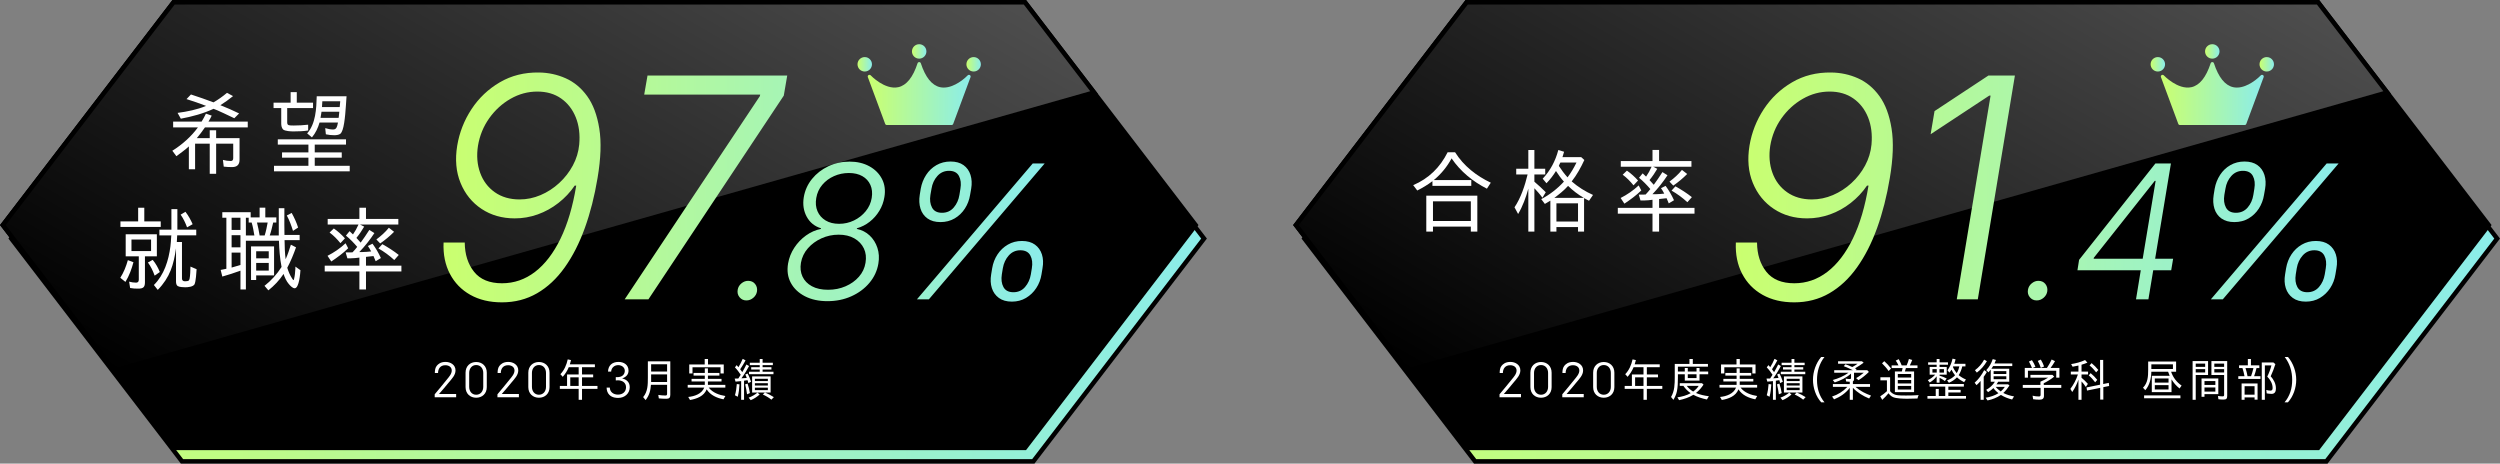
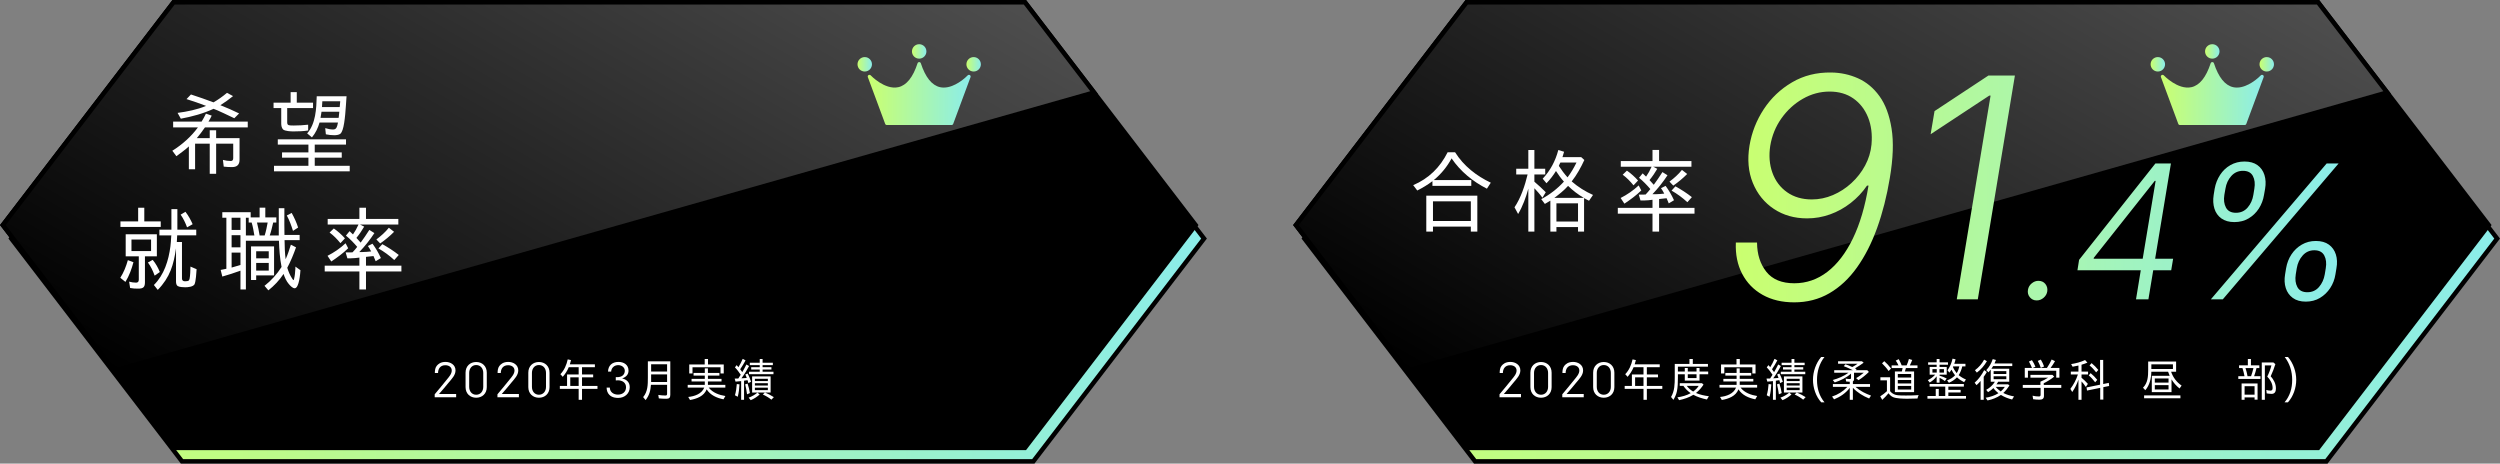
<svg xmlns="http://www.w3.org/2000/svg" xmlns:xlink="http://www.w3.org/1999/xlink" id="_レイヤー_2" data-name="レイヤー 2" viewBox="0 0 551 102.185">
  <rect x="0" y="0" width="551" height="102.185" fill="#808080" stroke="none" />
  <defs>
    <style>
      .cls-1 {
        fill: url(#_名称未設定グラデーション_14-2);
      }

      .cls-2 {
        fill: url(#_名称未設定グラデーション_14-3);
      }

      .cls-3 {
        fill: url(#_名称未設定グラデーション_82-2);
      }

      .cls-4 {
        fill: #fff;
      }

      .cls-5 {
        fill: url(#_名称未設定グラデーション_14-12);
      }

      .cls-6 {
        fill: url(#_名称未設定グラデーション_14-8);
      }

      .cls-7 {
        fill: url(#_名称未設定グラデーション_14);
      }

      .cls-8 {
        fill: url(#_名称未設定グラデーション_14-5);
      }

      .cls-9 {
        fill: url(#_名称未設定グラデーション_14-9);
      }

      .cls-10 {
        fill: url(#_名称未設定グラデーション_14-4);
      }

      .cls-11 {
        fill: url(#_名称未設定グラデーション_14-10);
      }

      .cls-12 {
        fill: url(#_名称未設定グラデーション_82);
      }

      .cls-13 {
        fill: url(#_名称未設定グラデーション_14-11);
      }

      .cls-14 {
        fill: url(#_名称未設定グラデーション_14-7);
      }

      .cls-15 {
        fill: url(#_名称未設定グラデーション_14-6);
      }
    </style>
    <linearGradient id="_名称未設定グラデーション_14" data-name="名称未設定グラデーション 14" x1="2.484" y1="52.58" x2="265.37" y2="52.58" gradientUnits="userSpaceOnUse">
      <stop offset="0" stop-color="#caff6f" />
      <stop offset="1" stop-color="#8bedea" />
    </linearGradient>
    <linearGradient id="_名称未設定グラデーション_82" data-name="名称未設定グラデーション 82" x1="162.068" y1="-36.348" x2="76.745" y2="111.436" gradientUnits="userSpaceOnUse">
      <stop offset="0" stop-color="#4e4e4e" />
      <stop offset="1" stop-color="#000" />
    </linearGradient>
    <linearGradient id="_名称未設定グラデーション_14-2" data-name="名称未設定グラデーション 14" x1="97.747" y1="41.307" x2="230.253" y2="41.307" xlink:href="#_名称未設定グラデーション_14" />
    <linearGradient id="_名称未設定グラデーション_14-3" data-name="名称未設定グラデーション 14" x1="191.247" y1="20.617" x2="213.929" y2="20.617" xlink:href="#_名称未設定グラデーション_14" />
    <linearGradient id="_名称未設定グラデーション_14-4" data-name="名称未設定グラデーション 14" x1="188.995" y1="14.173" x2="192.179" y2="14.173" xlink:href="#_名称未設定グラデーション_14" />
    <linearGradient id="_名称未設定グラデーション_14-5" data-name="名称未設定グラデーション 14" x1="212.998" y1="14.173" x2="216.181" y2="14.173" xlink:href="#_名称未設定グラデーション_14" />
    <linearGradient id="_名称未設定グラデーション_14-6" data-name="名称未設定グラデーション 14" x1="200.997" y1="11.334" x2="204.18" y2="11.334" xlink:href="#_名称未設定グラデーション_14" />
    <linearGradient id="_名称未設定グラデーション_14-7" data-name="名称未設定グラデーション 14" x1="287.484" x2="550.37" xlink:href="#_名称未設定グラデーション_14" />
    <linearGradient id="_名称未設定グラデーション_82-2" data-name="名称未設定グラデーション 82" x1="447.068" y1="-36.348" x2="361.745" y2="111.436" xlink:href="#_名称未設定グラデーション_82" />
    <linearGradient id="_名称未設定グラデーション_14-8" data-name="名称未設定グラデーション 14" x1="382.565" y1="41.307" x2="515.435" y2="41.307" xlink:href="#_名称未設定グラデーション_14" />
    <linearGradient id="_名称未設定グラデーション_14-9" data-name="名称未設定グラデーション 14" x1="476.247" y1="20.617" x2="498.929" y2="20.617" xlink:href="#_名称未設定グラデーション_14" />
    <linearGradient id="_名称未設定グラデーション_14-10" data-name="名称未設定グラデーション 14" x1="473.995" y1="14.173" x2="477.179" y2="14.173" xlink:href="#_名称未設定グラデーション_14" />
    <linearGradient id="_名称未設定グラデーション_14-11" data-name="名称未設定グラデーション 14" x1="497.998" y1="14.173" x2="501.181" y2="14.173" xlink:href="#_名称未設定グラデーション_14" />
    <linearGradient id="_名称未設定グラデーション_14-12" data-name="名称未設定グラデーション 14" x1="485.997" y1="11.334" x2="489.18" y2="11.334" xlink:href="#_名称未設定グラデーション_14" />
  </defs>
  <g id="_レイヤー_2-2" data-name="レイヤー 2">
    <g>
      <g>
        <g>
          <g>
            <g>
              <polygon class="cls-7" points="40.109 101.685 2.484 52.58 40.109 3.476 227.745 3.476 265.37 52.58 227.745 101.685 40.109 101.685" />
              <path d="M227.498,3.976l37.242,48.605-37.242,48.605H40.356L3.115,52.58,40.356,3.976h187.142M227.992,2.976H39.863L1.855,52.58l38.008,49.605h188.129l38.008-49.605L227.992,2.976h0Z" />
            </g>
            <polygon points="226.137 99.21 264.146 49.605 226.137 0 38.008 0 0 49.605 38.008 99.21 226.137 99.21" />
          </g>
          <g>
            <polygon class="cls-12" points=".63 49.605 38.254 .5 225.891 .5 241.126 20.384 25.207 81.68 .63 49.605" />
            <path d="M225.644,1l14.638,19.104L25.397,81.106,1.26,49.605,38.502,1h187.142M226.137,0H38.008L0,49.605l25.016,32.649L241.971,20.664,226.137,0h0Z" />
          </g>
        </g>
        <g>
          <path class="cls-4" d="M47.639,30.443h5.157v4.761c0,1.08-.538,1.62-1.633,1.62-.638,0-1.234-.02-1.853-.1l-.179-1.48c.577.16,1.175.24,1.752.24.379,0,.518-.26.518-.64v-3.181h-3.763v6.642h-1.414v-6.642h-3.226v5.641h-1.374v-5.041c-.458.48-2.19,1.76-2.748,2.161l-.896-1.2c2.131-1.32,4.142-3.101,5.636-5.141h-5.456v-1.28h6.272c.358-.58.696-1.18.956-1.76l1.274.44c-.22.46-.438.88-.718,1.32h8.662v1.28h-9.438c-.518.78-1.215,1.66-1.792,2.36h2.848v-1.74h1.414v1.74ZM45.428,23.341c-1.434-.56-2.867-1.04-4.32-1.5l.976-1.021c1.672.54,3.325,1.12,4.978,1.74.996-.58,2.052-1.32,2.968-2.1l1.334.72c-.896.74-1.812,1.38-2.788,2h-.02c1.413.541,2.768,1.161,4.142,1.821l-1.056,1.06c-.577-.28-4.082-1.96-4.58-2.081-2.25,1.061-4.759,1.721-7.208,2.181l-.717-1.28c2.15-.28,4.301-.72,6.292-1.541Z" />
          <path class="cls-4" d="M63.636,27.583c.239.08.876.08,1.135.08,1.056,0,2.091-.06,3.146-.18v1.28c-1.056.16-2.111.2-3.206.2-.558,0-1.872-.04-2.33-.44-.318-.34-.397-.88-.397-1.3v-3.401h-1.693v-1.2h3.764v-2.32h1.354v2.32h3.584v1.2h-5.695v3.081c0,.32.04.6.339.68ZM69.37,34.744v1.801h7.707v1.22h-16.688v-1.22h7.587v-1.801h-5.814v-1.16h5.814v-1.72h-6.75v-1.16h15.034v1.16h-6.891v1.72h5.954v1.16h-5.954ZM68.753,30.283l-1.055-.88c1.892-2.141,2.03-5.441,2.11-8.182h6.571l-.02.28c-.14,1.92-.299,5.541-.856,7.122-.12.32-.259.68-.538.9-.358.22-.876.28-1.274.28-.637,0-1.254-.06-1.872-.2l-.139-1.36c.597.18,1.175.3,1.752.3.737,0,.876-.66.996-1.26l.06-.28h-4.062c-.339,1.181-.856,2.301-1.673,3.281ZM70.864,24.622c-.06.46-.14.9-.22,1.36h3.983l.039-.2.12-1.16h-3.923ZM74.986,22.321h-3.943c-.02.4-.04.9-.079,1.28h3.902l.021-.16c.039-.34.079-.78.1-1.12Z" />
          <path class="cls-4" d="M28.18,57.333l1.234.46c-.398,1.48-.936,3-1.772,4.341l-1.115-.9h-.02c.776-1.22,1.294-2.541,1.673-3.901ZM26.547,48.792h3.902v-3h1.354v3h3.624v1.22h-8.881v-1.22ZM30.43,63.615c-.598,0-1.175-.02-1.753-.14l-.219-1.4c.518.14,1.035.22,1.533.22.418,0,.598-.24.598-.66v-5.141h-2.888v-4.861h6.87v4.861h-2.628v5.741c0,1.12-.438,1.38-1.514,1.38ZM28.976,52.792v2.541h4.321v-2.541h-4.321ZM32.6,57.854l1.056-.58c.697.84,1.195,1.76,1.573,2.681l-1.115.78h-.04c-.358-1.021-.836-2.021-1.474-2.881ZM43.253,50.612v1.26h-4.201c-.02.48-.04,1-.08,1.46h1.136v8.042c0,.46.278.62.677.62.159,0,.339-.02.478-.04.339-.04.419-.16.519-.5.139-.5.198-2.2.198-2.7l1.354.58c-.04.58-.159,2.78-.478,3.361-.379.54-1.474.62-2.052.62-.418,0-1.294-.04-1.652-.28-.299-.2-.358-.66-.358-1v-7.302c-.518,3.601-1.314,6.381-4.022,9.162l-.856-1.081c2.271-2.24,3.246-5.421,3.645-8.521.079-.66.119-1.28.159-1.94,0-.1.02-.2.02-.3,0-.04,0-.08.021-.08v-.1h-2.629v-1.26h2.648v-4.521h1.314v4.521h4.161ZM39.809,47.312l1.056-.64c.677.86,1.175,1.8,1.593,2.74l-1.195.68h-.039c-.379-1.02-.816-1.94-1.414-2.78Z" />
          <path class="cls-4" d="M62.676,45.891v1.18c0,1.58-.021,3.141.02,4.701h3.346v1.16h-3.325c.02,1.36.06,2.86.238,4.201.458-1.02.837-2.16,1.155-3.201l1.135.58c-.518,1.48-1.175,3.101-1.932,4.501.239.78.578,1.621,1.016,2.281,0,.02.021.04.04.06.08.1.219.38.318.38.04,0,.08-.12.12-.2v-.04c.199-.7.238-1.58.299-2.34v-.4l1.114.8c-.039.62-.278,3.981-1.274,3.981-.458,0-1.035-.62-1.294-.94-.538-.62-.896-1.46-1.155-2.221-.916,1.4-2.051,2.581-3.345,3.621l-.856-1c1.453-1.12,2.768-2.581,3.764-4.161-.379-1.861-.518-3.881-.578-5.781h-7.288v10.742h-1.194v-4.141c-1.314.5-2.648.9-4.002,1.3l-.359-1.46c.419-.08.856-.16,1.274-.26h-.02v-11.243h-.896v-1.22h6.252v1.141h1.972v-2.141h1.254v2.141h2.43v1.14h-.697c-.219.94-.438,1.94-.756,2.84h1.991v-6.001h1.234ZM52.998,47.991h-1.951v2.681h1.951v-2.681ZM52.998,51.832h-1.951v2.681h1.951v-2.681ZM53.018,58.394h-.02v-2.721h-1.951v3.301c.657-.2,1.314-.38,1.971-.58ZM55.467,49.052h-.656v-1.061h-.618v3.901h1.872c-.159-.9-.318-1.94-.598-2.84ZM55.328,61.714v-7.401h5.077v6.381h-3.942v1.02h-1.135ZM56.463,55.373v1.561h2.768v-1.561h-2.768ZM56.463,57.954v1.68h2.768v-1.68h-2.768ZM57.22,51.892h1.115c.299-.92.478-1.9.657-2.84h-2.35c.219.86.438,1.94.577,2.84ZM63.213,47.491l1.076-.56c.577,1.06,1.075,2.121,1.413,3.221l-1.075.7h-.06c-.358-1.14-.776-2.3-1.354-3.361Z" />
          <path class="cls-4" d="M78.553,52.433c.299.3.657.7.936,1.04.617-.82,1.255-1.78,1.912-2.801l1.115.7c-.956,1.46-2.111,2.921-3.326,4.181h.657c.657,0,1.334-.08,1.991-.14h-.04c-.238-.46-.478-.86-.717-1.2l1.016-.5c.757,1.02,1.354,2.08,1.853,3.161l-1.155.7c-.159-.38-.299-.76-.478-1.141-.558.08-1.075.12-1.653.18v1.94h7.806v1.28h-7.806v3.961h-1.453v-3.961h-7.646v-1.28h7.646v-1.78c-.617.08-1.255.16-1.912.16h-.736l-.379-1.3h.339c.398,0,.797.02,1.194-.02h-.02c.358-.36.717-.8,1.035-1.201-.736-.86-1.612-1.78-2.489-2.48l.797-.98.757.72c.458-.66.876-1.4,1.215-2.181h-6.79v-1.24h6.989v-2.46h1.453v2.46h7.129v1.24h-8.443l.916.46c-.438.76-1.095,1.741-1.712,2.481ZM76.163,53.613l.577,1.1c-1.115,1.1-2.409,2.041-3.724,2.92l-.836-1.26h.02c1.414-.72,2.748-1.62,3.963-2.76ZM72.639,51.252l.936-.9c.896.62,1.713,1.36,2.449,2.18l-.976,1.041h-.04c-.696-.86-1.474-1.661-2.369-2.321ZM85.701,50.192l1.155.9c-.956.96-1.972,1.8-3.066,2.561l-.837-.88c1.016-.76,1.972-1.6,2.748-2.581ZM83.411,54.753l.856-.94c1.294.72,2.509,1.5,3.624,2.381l-.976,1.1h-.04c-1.056-.98-2.21-1.82-3.465-2.541Z" />
        </g>
        <g>
          <path class="cls-4" d="M96.26,80.624c.289-.36.829-.859,1.938-.859,1.05,0,2.199.6,2.199,1.879,0,1.04-.83,1.859-1.51,2.679-.669.81-1.309,1.589-2.129,2.508h3.778v.73h-4.728v-.66c.899-1.05,1.779-2.139,2.719-3.298.42-.52,1.039-1.189,1.039-1.939,0-.79-.669-1.169-1.419-1.169-1.079,0-1.6.76-1.6,1.719h-.709c.01-.64.08-1.149.42-1.589Z" />
          <path class="cls-4" d="M104.948,87.66c-1.319,0-2.339-.889-2.339-2.338v-3.188c0-1.449,1.02-2.349,2.339-2.349s2.339.899,2.339,2.349v3.188c0,1.449-1.02,2.338-2.339,2.338ZM104.948,80.454c-.97,0-1.539.8-1.539,1.729v3.088c0,.979.6,1.729,1.539,1.729.949,0,1.56-.75,1.56-1.729v-3.088c0-.929-.561-1.729-1.56-1.729Z" />
          <path class="cls-4" d="M110.09,80.624c.289-.36.829-.859,1.938-.859,1.05,0,2.199.6,2.199,1.879,0,1.04-.83,1.859-1.51,2.679-.669.81-1.309,1.589-2.129,2.508h3.778v.73h-4.728v-.66c.899-1.05,1.779-2.139,2.719-3.298.42-.52,1.039-1.189,1.039-1.939,0-.79-.669-1.169-1.419-1.169-1.079,0-1.6.76-1.6,1.719h-.709c.01-.64.08-1.149.42-1.589Z" />
          <path class="cls-4" d="M118.778,87.66c-1.319,0-2.339-.889-2.339-2.338v-3.188c0-1.449,1.02-2.349,2.339-2.349s2.339.899,2.339,2.349v3.188c0,1.449-1.02,2.338-2.339,2.338ZM118.778,80.454c-.97,0-1.539.8-1.539,1.729v3.088c0,.979.6,1.729,1.539,1.729.949,0,1.56-.75,1.56-1.729v-3.088c0-.929-.561-1.729-1.56-1.729Z" />
          <path class="cls-4" d="M124.028,83.053l-.52-.58c.859-.879,1.359-2.069,1.619-3.268l.729.16c-.09.32-.17.62-.26.93h5.517v.629h-2.838v1.609h2.459v.629h-2.459v1.899h3.408v.65h-3.408v2.409h-.739v-2.409h-4.148v-.65h1.59v-2.528h2.559v-1.609h-2.18c-.31.77-.77,1.479-1.329,2.129ZM127.537,83.163h-1.85v1.899h1.85v-1.899Z" />
          <path class="cls-4" d="M136.317,79.765c1.149,0,2.209.61,2.209,1.929,0,.84-.529,1.41-1.409,1.709,1.05.24,1.679.899,1.679,1.929,0,1.399-1.119,2.369-2.548,2.369-.261,0-1.279.01-1.949-.68-.4-.41-.59-.939-.6-1.599h.709c0,.919.74,1.549,1.789,1.549.97,0,1.779-.56,1.779-1.619,0-.959-.729-1.329-1.089-1.429-.4-.12-.81-.12-1.17-.08v-.729c1.529.13,1.989-.7,1.989-1.389,0-.75-.67-1.25-1.459-1.25-.82,0-1.5.56-1.55,1.429h-.689c.04-1.319.88-2.139,2.309-2.139Z" />
          <path class="cls-4" d="M146.826,87.89c-.56,0-1.09-.03-1.619-.08l-.12-.77c.52.08,1.04.13,1.589.13.29,0,.351-.14.351-.43v-1.929h-3.559c-.09,1.279-.35,2.309-1.179,3.378l-.54-.669c1.02-1.2,1.039-2.739,1.039-4.238v-3.648h4.947v7.386c0,.65-.25.87-.909.87ZM143.508,80.284v1.609h3.519v-1.609h-3.519ZM147.026,84.193v-1.679h-3.519v1.679h3.519Z" />
          <path class="cls-4" d="M159.875,87.281l-.42.73c-1.47-.29-2.889-.919-3.708-2.199-.58,1.509-2.179,2.088-3.668,2.349l-.39-.67c1.379-.14,2.968-.669,3.527-2.059h-3.647v-.6h3.768v-.76h-2.918v-.57h2.918v-.72h-2.479v-.58h2.479v-1.009h.689v1.009h2.529v.58h-2.529v.72h2.999v.57h-2.999v.76h3.838v.6h-3.657c.859,1.119,2.309,1.639,3.668,1.849ZM158.806,80.944h-6.177v1.369h-.72v-1.989h3.408v-1.199h.729v1.199h3.468v1.989h-.709v-1.369Z" />
          <path class="cls-4" d="M161.98,80.974l.38-.5c.14.15.27.3.39.46.37-.59.67-1.199.939-1.839l.63.33c-.33.62-.74,1.329-1.18,1.959.16.21.31.41.46.64.33-.55.619-1.12.909-1.689l.59.34c-.49.919-1.05,1.869-1.689,2.708.39-.02.78-.06,1.17-.08-.07-.25-.2-.51-.311-.76l.49-.22c.35.58.569,1.199.77,1.809l-.59.3-.18-.64c-.2.04-.41.05-.62.09l-.149.03v4.208h-.64v-4.118c-.41.04-.83.08-1.239.11l-.19-.67c.15-.01.3-.01.45-.01.13,0,.25,0,.37-.01h-.011l.521-.819h.01c-.39-.57-.79-1.139-1.279-1.629ZM162.389,84.642l.6.07c-.05.93-.159,1.849-.39,2.738l-.609-.33h-.01c.239-.81.35-1.639.409-2.479ZM164.238,84.712l.529-.17c.24.689.4,1.389.51,2.089l-.609.27h-.021c-.1-.74-.22-1.469-.409-2.189ZM166.946,86.531l.49.42c-.59.5-1.239.949-1.979,1.25l-.459-.56c.709-.25,1.358-.62,1.948-1.109ZM170.335,79.945v.53h-2.259v.46h1.948v.51h-1.948v.49h2.398v.54h-5.397v-.54h2.369v-.49h-1.879v-.51h1.879v-.46h-2.188v-.53h2.188v-.819h.63v.819h2.259ZM170.555,87.531l-.54.56c-.59-.47-1.219-.839-1.889-1.139l.45-.43h-2.809v-3.558h4.077v3.558h-1.219c.68.28,1.319.62,1.929,1.009ZM166.377,83.483v.51h2.858v-.51h-2.858ZM166.377,84.462v.51h2.858v-.51h-2.858ZM166.377,85.442v.55h2.858v-.55h-2.858Z" />
        </g>
-         <path class="cls-1" d="M110.61,66.637c-2.671,0-4.989-.552-6.954-1.656s-3.465-2.649-4.503-4.635c-1.038-1.987-1.501-4.282-1.391-6.887h4.668c.022,2.605.707,4.751,2.053,6.44,1.346,1.689,3.399,2.533,6.159,2.533,2.67,0,5.099-.839,7.284-2.516,2.186-1.677,4.056-4.117,5.612-7.317,1.556-3.2,2.709-7.097,3.46-11.688h-.331c-.993,1.457-2.191,2.732-3.592,3.824-1.402,1.093-2.919,1.932-4.553,2.517-1.634.585-3.323.877-5.066.877-2.782,0-5.221-.695-7.318-2.086-2.097-1.391-3.642-3.3-4.635-5.728-.994-2.428-1.237-5.176-.729-8.245.485-2.892,1.534-5.563,3.146-8.013,1.611-2.45,3.686-4.42,6.225-5.91,2.539-1.49,5.408-2.213,8.609-2.169,2.097.022,4.073.447,5.927,1.275,1.854.828,3.433,2.141,4.735,3.94,1.302,1.799,2.191,4.178,2.666,7.135.475,2.958.348,6.589-.381,10.893-.662,3.996-1.595,7.665-2.798,11.01s-2.682,6.247-4.437,8.708c-1.755,2.462-3.786,4.36-6.093,5.695-2.307,1.336-4.895,2.003-7.764,2.003ZM114.517,43.956c1.589,0,3.134-.32,4.636-.96,1.501-.64,2.864-1.523,4.089-2.649,1.225-1.126,2.229-2.417,3.013-3.874.783-1.457,1.252-3.002,1.407-4.635.199-2.229-.055-4.222-.761-5.977-.707-1.755-1.783-3.14-3.229-4.156-1.446-1.015-3.195-1.523-5.248-1.523-2.075,0-4.04.53-5.894,1.589-1.854,1.06-3.422,2.489-4.702,4.288-1.281,1.8-2.108,3.824-2.483,6.076-.331,2.164-.171,4.145.48,5.943.651,1.8,1.727,3.228,3.229,4.288,1.5,1.06,3.322,1.589,5.463,1.589ZM137.679,65.975l29.8-44.799.066-.331h-25.562l.729-4.205h30.793l-.761,4.437-29.833,44.898h-5.231ZM164.515,66.216c-.617,0-1.12-.231-1.508-.694-.389-.462-.53-1.015-.422-1.658.094-.563.369-1.032.824-1.407.456-.375.945-.563,1.468-.563.656,0,1.169.228,1.538.683.369.456.513.992.432,1.608-.08.563-.349,1.042-.804,1.437-.456.395-.965.593-1.528.593ZM182.377,66.377c-1.917,0-3.575-.362-4.976-1.086-1.4-.724-2.436-1.709-3.105-2.955-.67-1.246-.872-2.667-.604-4.262.214-1.247.67-2.402,1.367-3.468.697-1.066,1.558-1.967,2.583-2.704,1.025-.737,2.121-1.219,3.287-1.448l.02-.141c-1.407-.429-2.456-1.277-3.146-2.543-.69-1.266-.908-2.697-.653-4.292.254-1.514.861-2.861,1.819-4.041.958-1.179,2.158-2.111,3.598-2.794,1.441-.684,2.999-1.025,4.674-1.025,1.662,0,3.116.342,4.362,1.025,1.246.684,2.174,1.615,2.784,2.794.61,1.179.787,2.513.533,4-.174,1.085-.546,2.097-1.116,3.035-.57.938-1.276,1.739-2.121,2.402-.845.663-1.783,1.143-2.814,1.438l-.021.141c1.099.228,2.041.71,2.825,1.448s1.354,1.645,1.708,2.724c.355,1.079.425,2.241.211,3.488-.269,1.582-.928,2.995-1.98,4.242-1.052,1.247-2.375,2.229-3.97,2.945-1.595.717-3.351,1.075-5.267,1.075ZM182.518,63.864c1.38,0,2.66-.254,3.839-.764,1.179-.509,2.161-1.209,2.945-2.101.784-.891,1.27-1.92,1.458-3.086.201-1.179.08-2.231-.362-3.156-.442-.925-1.14-1.662-2.091-2.211-.952-.55-2.104-.824-3.458-.824-1.34,0-2.603.268-3.789.804-1.186.536-2.185,1.267-2.996,2.191-.811.925-1.324,1.99-1.538,3.197-.188,1.126-.074,2.138.341,3.035.416.898,1.103,1.608,2.061,2.131.958.523,2.154.784,3.589.784ZM184.93,49.33c1.166,0,2.262-.248,3.287-.744,1.025-.496,1.89-1.176,2.593-2.041.704-.864,1.142-1.839,1.316-2.925.174-1.086.077-2.041-.292-2.865s-.958-1.468-1.769-1.93-1.799-.694-2.965-.694c-1.166,0-2.262.228-3.287.684-1.025.456-1.887,1.096-2.583,1.92-.697.824-1.14,1.792-1.327,2.905-.188,1.085-.097,2.057.271,2.915s.961,1.535,1.779,2.03c.817.496,1.809.744,2.975.744ZM202.089,65.975l25.531-29.954h2.634l-25.531,29.954h-2.633ZM207.275,48.948c-1.166,0-2.121-.268-2.865-.804-.744-.536-1.256-1.26-1.538-2.171-.282-.911-.335-1.917-.161-3.016l.221-1.367c.201-1.112.596-2.124,1.186-3.036.59-.911,1.347-1.631,2.272-2.161.924-.529,1.963-.794,3.116-.794,1.166,0,2.117.265,2.854.794.737.53,1.25,1.25,1.538,2.161.288.912.338,1.923.151,3.036l-.241,1.367c-.174,1.099-.557,2.104-1.146,3.016-.59.911-1.344,1.635-2.262,2.171-.918.536-1.96.804-3.126.804ZM207.617,46.897c1.059,0,1.92-.385,2.583-1.156.664-.771,1.083-1.699,1.257-2.784l.221-1.367c.188-1.099.081-2.03-.321-2.794-.402-.764-1.133-1.146-2.191-1.146-1.032,0-1.89.382-2.573,1.146s-1.112,1.696-1.287,2.794l-.241,1.367c-.174,1.086-.057,2.014.352,2.784.409.771,1.142,1.156,2.201,1.156ZM223.016,66.478c-1.166,0-2.121-.271-2.865-.814-.744-.543-1.26-1.267-1.548-2.171-.289-.905-.339-1.913-.151-3.026l.221-1.347c.188-1.126.58-2.141,1.176-3.045.596-.905,1.357-1.625,2.281-2.161.925-.536,1.957-.804,3.096-.804,1.179,0,2.137.268,2.875.804.737.536,1.25,1.256,1.538,2.161.288.905.332,1.92.13,3.045l-.221,1.347c-.175,1.113-.56,2.121-1.156,3.026-.596.905-1.35,1.628-2.262,2.171-.911.543-1.95.814-3.116.814ZM223.358,64.407c1.045,0,1.9-.382,2.563-1.146.664-.764,1.089-1.695,1.277-2.794l.221-1.347c.188-1.112.077-2.051-.332-2.814-.409-.764-1.143-1.146-2.201-1.146-1.019,0-1.87.382-2.553,1.146s-1.119,1.702-1.307,2.814l-.221,1.347c-.174,1.099-.057,2.031.352,2.794.409.764,1.142,1.146,2.201,1.146Z" />
        <g>
          <path class="cls-2" d="M191.897,16.608c-.123-.13-.32-.156-.472-.061-.152.094-.216.283-.154.45l3.823,10.31c.055.147.195.245.353.245h14.284c.157,0,.298-.098.353-.245l3.823-10.31c.062-.168-.002-.356-.154-.45-.152-.094-.349-.069-.472.061-.008.008-.803.843-1.964,1.577-.855.54-2.06,1.117-3.309,1.117-.273,0-.549-.028-.823-.089-1.802-.405-3.227-2.179-4.234-5.271-.05-.155-.195-.259-.357-.259h-.007c-.163,0-.307.105-.358.259-1.008,3.092-2.432,4.865-4.234,5.271-1.528.344-3.09-.369-4.132-1.028-1.161-.734-1.956-1.569-1.964-1.577Z" />
          <circle class="cls-10" cx="190.587" cy="14.173" r="1.592" />
          <circle class="cls-8" cx="214.59" cy="14.173" r="1.592" />
          <circle class="cls-15" cx="202.588" cy="11.334" r="1.592" />
        </g>
      </g>
      <g>
        <g>
          <g>
            <g>
              <polygon class="cls-14" points="325.109 101.685 287.484 52.58 325.109 3.476 512.745 3.476 550.37 52.58 512.745 101.685 325.109 101.685" />
              <path d="M512.498,3.976l37.242,48.605-37.242,48.605h-187.142l-37.242-48.605L325.356,3.976h187.142M512.992,2.976h-188.129l-38.008,49.605,38.008,49.605h188.129l38.008-49.605-38.008-49.605h0Z" />
            </g>
            <polygon points="511.137 99.21 549.146 49.605 511.137 0 323.008 0 285 49.605 323.008 99.21 511.137 99.21" />
          </g>
          <g>
            <polygon class="cls-3" points="285.63 49.605 323.254 .5 510.891 .5 526.126 20.384 310.207 81.68 285.63 49.605" />
            <path d="M510.644,1l14.638,19.104-214.885,61.002-24.137-31.502L323.502,1h187.142M511.137,0h-188.129l-38.008,49.605,25.016,32.649,216.954-61.59-15.833-20.664h0Z" />
          </g>
        </g>
        <g>
          <path class="cls-4" d="M315.708,39.927c-1.016.78-2.15,1.46-3.345,2.061l-.896-1.18c3.425-1.46,5.914-3.901,7.587-7.242h1.652c1.892,3.021,4.7,5.201,7.866,6.702l-.856,1.32c-3.106-1.581-5.835-3.801-7.786-6.682-.976,1.82-2.31,3.461-3.923,4.781h8.264v1.28h-8.562v-1.041ZM315.828,49.95v1.1h-1.474v-7.922h11.25v7.922h-1.434v-1.1h-8.343ZM315.828,44.368v4.341h8.343v-4.341h-8.343Z" />
          <path class="cls-4" d="M334.593,47.169l-.796-1.48c1.394-2.061,2.31-4.821,2.887-7.241h-2.509v-1.261h2.668v-4.121h1.335v4.121h2.389v1.261h-2.389v1.6c.876.74,1.712,1.521,2.509,2.32l-.737,1.22c-.537-.76-1.154-1.44-1.771-2.1v9.562h-1.335v-9.462c-.537,1.92-1.214,3.841-2.25,5.581ZM340.487,44.948l-.797-1.06c1.832-.96,3.604-2.32,4.998-3.861-.657-.72-1.254-1.561-1.752-2.34-.577.94-1.274,1.86-2.091,2.7l-.837-1c1.673-1.78,2.809-3.901,3.445-6.321l1.274.38-.358,1.18h4.122l.697.64c-.737,1.601-1.653,3.281-2.788,4.721,1.374,1.2,3.026,2.241,4.699,2.98l-.876,1.28-.199-.1c-.318-.16-.577-.3-.896-.48v7.382h-1.334v-1h-4.759v1h-1.334v-6.822c-.398.26-.816.48-1.215.72ZM345.605,40.968c-.876.98-1.971,1.86-3.026,2.64h6.491c-1.234-.7-2.469-1.66-3.465-2.64ZM347.795,44.809h-4.759v4.021h4.759v-4.021ZM343.573,36.566c.578.9,1.235,1.781,1.912,2.521.757-.98,1.414-2.12,1.972-3.26h-3.545c-.14.24-.239.48-.339.74Z" />
          <path class="cls-4" d="M363.553,39.688c.299.3.657.7.936,1.04.617-.82,1.255-1.78,1.912-2.801l1.115.7c-.956,1.46-2.111,2.921-3.326,4.181h.657c.657,0,1.334-.08,1.991-.14h-.04c-.238-.46-.478-.86-.717-1.2l1.016-.5c.757,1.02,1.354,2.08,1.853,3.161l-1.155.7c-.159-.38-.299-.76-.478-1.141-.558.08-1.075.12-1.653.18v1.94h7.806v1.28h-7.806v3.961h-1.453v-3.961h-7.646v-1.28h7.646v-1.78c-.617.08-1.255.16-1.912.16h-.736l-.379-1.3h.339c.398,0,.797.02,1.194-.02h-.02c.358-.36.717-.8,1.035-1.201-.736-.86-1.612-1.78-2.489-2.48l.797-.98.757.72c.458-.66.876-1.4,1.215-2.181h-6.79v-1.24h6.989v-2.46h1.453v2.46h7.129v1.24h-8.443l.916.46c-.438.76-1.095,1.741-1.712,2.481ZM361.163,40.868l.577,1.1c-1.115,1.1-2.409,2.041-3.724,2.92l-.836-1.26h.02c1.414-.72,2.748-1.62,3.963-2.76ZM357.639,38.507l.936-.9c.896.62,1.713,1.36,2.449,2.18l-.976,1.041h-.04c-.696-.86-1.474-1.661-2.369-2.321ZM370.701,37.447l1.155.9c-.956.96-1.972,1.8-3.066,2.561l-.837-.88c1.016-.76,1.972-1.6,2.748-2.581ZM368.411,42.008l.856-.94c1.294.72,2.509,1.5,3.624,2.381l-.976,1.1h-.04c-1.056-.98-2.21-1.82-3.465-2.541Z" />
        </g>
        <g>
          <path class="cls-4" d="M330.949,80.624c.289-.36.829-.859,1.938-.859,1.05,0,2.199.6,2.199,1.879,0,1.04-.83,1.859-1.51,2.679-.669.81-1.309,1.589-2.129,2.508h3.778v.73h-4.728v-.66c.899-1.05,1.779-2.139,2.719-3.298.42-.52,1.039-1.189,1.039-1.939,0-.79-.669-1.169-1.419-1.169-1.079,0-1.6.76-1.6,1.719h-.709c.01-.64.08-1.149.42-1.589Z" />
          <path class="cls-4" d="M339.638,87.66c-1.319,0-2.339-.889-2.339-2.338v-3.188c0-1.449,1.02-2.349,2.339-2.349s2.339.899,2.339,2.349v3.188c0,1.449-1.02,2.338-2.339,2.338ZM339.638,80.454c-.97,0-1.539.8-1.539,1.729v3.088c0,.979.6,1.729,1.539,1.729.949,0,1.56-.75,1.56-1.729v-3.088c0-.929-.56-1.729-1.56-1.729Z" />
          <path class="cls-4" d="M344.779,80.624c.289-.36.829-.859,1.938-.859,1.05,0,2.199.6,2.199,1.879,0,1.04-.83,1.859-1.51,2.679-.669.81-1.309,1.589-2.129,2.508h3.778v.73h-4.728v-.66c.899-1.05,1.779-2.139,2.719-3.298.42-.52,1.039-1.189,1.039-1.939,0-.79-.669-1.169-1.419-1.169-1.079,0-1.6.76-1.6,1.719h-.709c.01-.64.08-1.149.42-1.589Z" />
          <path class="cls-4" d="M353.468,87.66c-1.319,0-2.339-.889-2.339-2.338v-3.188c0-1.449,1.02-2.349,2.339-2.349s2.339.899,2.339,2.349v3.188c0,1.449-1.02,2.338-2.339,2.338ZM353.468,80.454c-.97,0-1.539.8-1.539,1.729v3.088c0,.979.6,1.729,1.539,1.729.949,0,1.56-.75,1.56-1.729v-3.088c0-.929-.56-1.729-1.56-1.729Z" />
          <path class="cls-4" d="M358.718,83.053l-.52-.58c.859-.879,1.359-2.069,1.619-3.268l.729.16c-.09.32-.17.62-.26.93h5.517v.629h-2.838v1.609h2.459v.629h-2.459v1.899h3.408v.65h-3.408v2.409h-.739v-2.409h-4.148v-.65h1.59v-2.528h2.559v-1.609h-2.18c-.31.77-.77,1.479-1.329,2.129ZM362.227,83.163h-1.85v1.899h1.85v-1.899Z" />
          <path class="cls-4" d="M369.808,81.884h1.52v-.77h.659v.77h1.929v-.77h.66v.77h1.909v.6h-1.909v1.399h-3.248v-1.399h-1.52v.87c0,.939-.03,1.969-.21,2.858-.13.67-.43,1.33-.779,1.919l-.52-.64c.789-1.299.819-2.868.819-4.357v-2.928h3.238v-1.08h.739v1.08h3.338v.609h-6.626v1.069ZM373.216,87.011c-.939.6-2.049.949-3.148,1.189l-.369-.63c.969-.13,2.068-.42,2.928-.919-.619-.42-1.199-.989-1.609-1.609h-.799v-.589h4.897l.34.32c-.45.689-.99,1.309-1.659,1.839h-.011c.899.39,1.869.59,2.849.72l-.43.72c-1.029-.22-2.068-.53-2.988-1.04ZM373.176,86.302c.45-.34.909-.76,1.22-1.26h-2.639c.38.51.869.93,1.419,1.26ZM371.986,82.483v.85h1.929v-.85h-1.929Z" />
          <path class="cls-4" d="M387.284,87.281l-.42.73c-1.47-.29-2.889-.919-3.708-2.199-.58,1.509-2.179,2.088-3.668,2.349l-.39-.67c1.379-.14,2.968-.669,3.527-2.059h-3.647v-.6h3.768v-.76h-2.918v-.57h2.918v-.72h-2.479v-.58h2.479v-1.009h.689v1.009h2.529v.58h-2.529v.72h2.999v.57h-2.999v.76h3.838v.6h-3.657c.859,1.119,2.309,1.639,3.668,1.849ZM386.215,80.944h-6.177v1.369h-.72v-1.989h3.408v-1.199h.729v1.199h3.468v1.989h-.709v-1.369Z" />
          <path class="cls-4" d="M389.389,80.974l.38-.5c.14.15.27.3.39.46.37-.59.67-1.199.939-1.839l.63.33c-.33.62-.74,1.329-1.18,1.959.16.21.31.41.46.64.33-.55.619-1.12.909-1.689l.59.34c-.49.919-1.05,1.869-1.689,2.708.39-.02.78-.06,1.17-.08-.07-.25-.2-.51-.311-.76l.49-.22c.35.58.569,1.199.77,1.809l-.59.3-.18-.64c-.2.04-.41.05-.62.09l-.149.03v4.208h-.64v-4.118c-.41.04-.83.08-1.239.11l-.19-.67c.15-.01.3-.01.45-.01.13,0,.25,0,.37-.01h-.011l.521-.819h.01c-.39-.57-.79-1.139-1.279-1.629ZM389.798,84.642l.6.07c-.05.93-.159,1.849-.39,2.738l-.609-.33h-.01c.239-.81.35-1.639.409-2.479ZM391.647,84.712l.529-.17c.24.689.4,1.389.51,2.089l-.609.27h-.021c-.1-.74-.22-1.469-.409-2.189ZM394.355,86.531l.49.42c-.59.5-1.239.949-1.979,1.25l-.459-.56c.709-.25,1.358-.62,1.948-1.109ZM397.744,79.945v.53h-2.259v.46h1.948v.51h-1.948v.49h2.398v.54h-5.397v-.54h2.369v-.49h-1.879v-.51h1.879v-.46h-2.188v-.53h2.188v-.819h.63v.819h2.259ZM397.964,87.531l-.54.56c-.59-.47-1.219-.839-1.889-1.139l.45-.43h-2.809v-3.558h4.077v3.558h-1.219c.68.28,1.319.62,1.929,1.009ZM393.786,83.483v.51h2.858v-.51h-2.858ZM393.786,84.462v.51h2.858v-.51h-2.858ZM393.786,85.442v.55h2.858v-.55h-2.858Z" />
          <path class="cls-4" d="M399.579,83.703c0-1.759.64-3.658,1.799-5.018h.729c-1.14,1.469-1.64,3.218-1.64,5.038,0,1.889.49,3.548,1.659,4.957h-.72c-1.179-1.269-1.828-3.188-1.828-4.977Z" />
          <path class="cls-4" d="M408.966,85.262l.08.08c.021.02.04.04.07.06.919.79,2.139,1.389,3.258,1.789l-.42.64c-1.329-.55-2.618-1.319-3.578-2.369v2.659h-.689v-2.639c-.879,1.169-2.099,1.989-3.458,2.539l-.439-.62c1.289-.42,2.438-1.139,3.378-2.139h-3.198v-.61h3.718v-.51c-.27-.01-.539-.02-.799-.06l-.11-.64c.319.07.64.1.949.1.17,0,.24-.11.24-.28v-.919c-1.01.91-2.299,1.519-3.588,1.949l-.44-.54c1.189-.32,2.469-.859,3.469-1.599h-3.148v-.56h4.107c-.609-.31-1.339-.63-1.999-.89l.36-.42c.51.17,1.02.37,1.509.61l.34-.19c.27-.15.56-.33.83-.53h-4.298v-.55h5.267l.37.32c-.609.46-1.249.85-1.909,1.24h-.01l.38.2-.22.21h2.559l.359.38c-.699.669-1.439,1.309-2.299,1.819l-.52-.46c.58-.31,1.18-.75,1.689-1.179h-2.149v1.479c0,.18-.09.34-.26.43h.01v.59h3.778v.61h-3.188Z" />
          <path class="cls-4" d="M417.787,87.021c.54.16,1.749.15,2.278.15.939,0,1.869-.02,2.809-.09-.13.24-.21.49-.26.75-.749.03-1.499.05-2.238.05-.78,0-2.459-.03-3.169-.36-.409-.2-.729-.5-.979-.85-.43.52-.879,1.009-1.379,1.459l-.45-.779c.55-.34,1.04-.73,1.489-1.14h-.01v-2.389h-1.439v-.669h2.14v3.048h-.011c.32.41.74.68,1.22.819ZM414.799,80.074l.5-.47c.56.49,1.049,1.03,1.488,1.619l-.529.54h-.02c-.41-.62-.92-1.16-1.439-1.689ZM417.827,79.475l.649-.32c.25.43.479.93.66,1.379h1.089c.2-.43.37-.95.5-1.419l.729.22c-.16.41-.33.81-.53,1.199h1.689v.58h-2.559l-.05.21c-.06.18-.11.37-.17.55h2.029v4.558h-4.229v-4.558h1.529c.061-.24.13-.52.17-.76h-2.418v-.58h1.509c-.17-.37-.37-.75-.6-1.06ZM418.276,82.433v.77h2.949v-.77h-2.949ZM418.276,83.753v.76h2.949v-.76h-2.949ZM418.276,85.062v.79h2.949v-.79h-2.949Z" />
          <path class="cls-4" d="M424.809,87.87v-.59h1.829v-1.559h.67v1.559h1.429v-2.069h-3.447v-.58h7.546v.58h-3.419v.71h2.709v.58h-2.709v.779h3.889v.59h-8.496ZM426.518,82.583h-1.219v-1.709h1.539v-.48h-1.879v-.529h1.879v-.74h.64v.74h1.859v.529h-1.859v.48h1.579v1.709h-1.579v.21h-.01c.569.15,1.089.38,1.589.629l-.41.56c-.38-.31-.77-.52-1.169-.72v1.08h-.64v-1.399c-.41.56-.93,1.02-1.529,1.369l-.42-.53c.6-.27,1.18-.709,1.629-1.199ZM425.908,81.354v.76h.949v-.76h-.949ZM428.447,81.354h-.99v.76h.99v-.76ZM430.336,79.045l.67.15c-.07.32-.17.68-.29.99h2.469v.569h-.7c-.14.63-.43,1.379-.789,1.929.47.39,1.039.729,1.599.959l-.409.589c-.58-.29-1.12-.64-1.569-1.069-.49.53-1.109.919-1.779,1.209l-.399-.54c.67-.23,1.27-.59,1.759-1.12-.33-.39-.58-.81-.789-1.239-.12.22-.28.42-.47.65l-.41-.51c.55-.77.909-1.629,1.109-2.569ZM431.256,82.243c.289-.439.479-.979.589-1.489h-1.369l-.05.12c.19.49.5.969.83,1.369Z" />
          <path class="cls-4" d="M437.198,83.073h.01v5.047h-.68v-4.158c-.28.32-.569.649-.899.929l-.42-.54c.869-.76,1.56-1.719,2.108-2.769l.58.4c-.189.34-.42.7-.699,1.089ZM435.698,82.124l-.419-.53c.839-.62,1.528-1.389,2.019-2.329l.62.339c-.57.959-1.29,1.839-2.22,2.519ZM441.525,86.611c.739.38,1.529.61,2.369.76l-.43.68c-.87-.21-1.699-.54-2.459-1.01-.899.61-1.889 1-2.958,1.219l-.41-.6c.949-.15,1.999-.47,2.818-1-.41-.33-.8-.699-1.109-1.129-.35.35-.75.65-1.18.9l-.409-.51c.77-.43,1.449-1.02,1.919-1.789h-.92v-2.668c-.149.209-.319.41-.5.6l-.479-.49c.649-.69,1.13-1.509,1.42-2.429l.709.19c-.1.26-.2.52-.319.77h3.918v.58h-4.218l-.38.58h3.928v2.869h-2.438c-.09.18-.23.38-.37.569h2.549l.31.26c-.38.589-.819,1.149-1.359,1.649ZM442.195,81.804h-2.799v.62h2.799v-.62ZM439.397,82.933v.649h2.799v-.649h-2.799ZM440.966,86.281c.32-.29.659-.63.899-1.02h-2.019c.31.39.709.719,1.119,1.02Z" />
          <path class="cls-4" d="M450.486,85.482v1.799c0,.6-.39.81-.959.81-.49,0-.95-.03-1.42-.1l-.13-.78c.479.12.949.17,1.419.17.24,0,.351-.12.351-.37v-1.529h-3.928v-.64h3.888v-.72c.569-.229,1.169-.53,1.688-.879h-3.888v-.629h4.848l.39.399c-.71.57-1.479,1.049-2.318,1.459h.01v.37h3.868v.64h-3.818ZM447.178,79.685l.66-.31c.34.49.569.969.77,1.459l-.64.26h3.178c.37-.549.75-1.229,1.04-1.859l.739.36c-.27.49-.6.989-.979,1.499h1.949v2.149h-.699v-1.529h-6.237v1.529h-.699v-2.149h1.599l-.029-.06c-.23-.459-.37-.889-.65-1.349ZM449.127,79.545l.67-.29c.31.49.529 1.0.72,1.519l-.71.29h-.02c-.17-.52-.38-1.029-.66-1.519Z" />
          <path class="cls-4" d="M456.719,86.401l-.41-.689c.72-.959,1.29-2.029,1.659-3.178h-1.559v-.63h1.679v-1.339c-.399.1-.84.19-1.289.26l-.32-.58c1.06-.17,2.1-.43,3.068-.899l.52.58c-.419.18-.859.33-1.309.46h.01v1.519h1.439v.63h-1.439v.709h-.01c.51.41.979.87,1.409,1.359l-.45.689c-.3-.47-.609-.87-.949-1.229v4.058h-.68v-4.448c-.33.95-.77,1.869-1.369,2.729ZM463.575,85.332v2.738h-.689v-2.588l-2.909.6-.1-.689,2.988-.61h-.01v-5.447h.689v5.307l1.239-.26.07.689-1.289.26h.01ZM460.356,82.733l.42-.49c.54.45,1.029.93,1.459,1.479l-.449.529h-.021c-.42-.549-.879-1.069-1.409-1.519ZM460.536,80.545l.45-.51c.55.459,1.039.939,1.479,1.499l-.46.52h-.021c-.43-.55-.899-1.069-1.449-1.509Z" />
          <path class="cls-4" d="M480.824,84.982l-.45.64c-.719-.57-1.318-1.25-1.769-2.009v2.809h-4.348v-3.588h3.938c-.109-.26-.21-.54-.31-.81l-.01-.02c0-.01-.01-.02-.01-.02l-.011-.05h-3.697c-.021,1.419-.37,2.968-1.329,4.067l-.51-.549c1.069-1.08,1.139-2.489,1.139-3.938v-1.829h6.157v2.249h-1.1c.439,1.279,1.209,2.279,2.309,3.048ZM472.559,87.141h8.006v.64h-8.006v-.64ZM478.915,80.304h-4.757v1.03h4.757v-1.03ZM474.918,83.413v.91h3.028v-.91h-3.028ZM474.918,84.882v.959h3.028v-.959h-3.028Z" />
-           <path class="cls-4" d="M483.249,88.12v-8.536h3.408v3.059h-2.719v5.477h-.689ZM483.939,80.145v.709h2.079v-.709h-2.079ZM483.939,81.364v.729h2.079v-.729h-2.079ZM485.218,87.461v-4.048h3.698v3.458h-3.049v.59h-.649ZM488.266,83.983h-2.398v.859h2.398v-.859ZM488.266,85.392h-2.398v.91h2.398v-.91ZM490.045,88.06c-.37,0-.739-.01-1.109-.07l-.09-.72c.34.05.699.09,1.05.09.199,0,.3-.11.3-.32v-4.397h-2.799v-3.059h3.478v7.696c0,.62-.22.78-.829.78ZM488.036,80.145v.709h2.159v-.709h-2.159ZM488.036,81.364v.729h2.159v-.729h-2.159Z" />
          <path class="cls-4" d="M496.807,82.913h1.399v.6h-4.887v-.6h1.369c-.101-.57-.271-1.24-.45-1.789h-.749v-.6h1.938v-1.399h.68v1.399h1.849v.6h-.619c-.101.49-.36,1.289-.53,1.789ZM494.708,87.581v.54h-.659v-3.608h3.518v3.568h-.659v-.5h-2.199ZM494.708,85.112v1.869h2.199v-1.869h-2.199ZM495.357,82.913h.78c.199-.55.39-1.22.52-1.789h-1.749c.189.56.35,1.209.449,1.789ZM501.614,85.612c0,.65-.21,1.199-.959,1.199-.351,0-.71-.05-1.08-.11l-.08-.759c.311.11.62.15.95.15.34,0,.439-.26.439-.57,0-.989-.52-1.839-1.18-2.519.39-.79.71-1.619.92-2.469h-1.449v7.586h-.68v-8.235h2.559l.439.37c-.279.91-.619,1.799-1.029,2.668h-.01c.689.76,1.159,1.659,1.159,2.688Z" />
          <path class="cls-4" d="M505.198,83.723c0-1.819-.51-3.568-1.649-5.038h.729c1.16,1.359,1.81,3.258,1.81,5.018,0,1.789-.66,3.708-1.839,4.977h-.74c1.189-1.409,1.689-3.058,1.689-4.957Z" />
        </g>
        <path class="cls-6" d="M395.429,66.637c-2.671,0-4.989-.552-6.954-1.656s-3.465-2.649-4.503-4.635c-1.038-1.987-1.501-4.282-1.391-6.887h4.668c.022,2.605.707,4.751,2.053,6.44,1.346,1.689,3.399,2.533,6.159,2.533,2.67,0,5.099-.839,7.284-2.516,2.186-1.677,4.056-4.117,5.613-7.317,1.556-3.2,2.709-7.097,3.46-11.688h-.331c-.994,1.457-2.191,2.732-3.593,3.824-1.402,1.093-2.919,1.932-4.553,2.517-1.634.585-3.323.877-5.066.877-2.782,0-5.221-.695-7.318-2.086-2.097-1.391-3.642-3.3-4.635-5.728-.994-2.428-1.237-5.176-.729-8.245.485-2.892,1.534-5.563,3.146-8.013,1.611-2.45,3.686-4.42,6.225-5.91,2.539-1.49,5.408-2.213,8.609-2.169,2.097.022,4.072.447,5.927,1.275,1.854.828,3.433,2.141,4.735,3.94,1.302,1.799,2.19,4.178,2.665,7.135.475,2.958.348,6.589-.381,10.893-.662,3.996-1.595,7.665-2.798,11.01s-2.682,6.247-4.437,8.708c-1.755,2.462-3.786,4.36-6.093,5.695-2.307,1.336-4.895,2.003-7.764,2.003ZM399.335,43.956c1.589,0,3.134-.32,4.636-.96,1.501-.64,2.864-1.523,4.089-2.649,1.226-1.126,2.229-2.417,3.014-3.874.783-1.457,1.252-3.002,1.407-4.635.198-2.229-.056-4.222-.762-5.977-.707-1.755-1.783-3.14-3.229-4.156-1.446-1.015-3.195-1.523-5.248-1.523-2.075,0-4.04.53-5.894,1.589-1.854,1.06-3.422,2.489-4.702,4.288-1.281,1.8-2.108,3.824-2.483,6.076-.331,2.164-.171,4.145.48,5.943.651,1.8,1.727,3.228,3.229,4.288,1.5,1.06,3.322,1.589,5.463,1.589ZM444.086,16.64l-8.179,49.335h-4.636l7.45-44.898h-.298l-12.913,8.51.86-5.099,11.887-7.847h5.828ZM448.892,66.216c-.616,0-1.119-.231-1.508-.694s-.529-1.015-.422-1.658c.094-.563.368-1.032.824-1.407.455-.375.945-.563,1.468-.563.656,0,1.169.228,1.538.683.368.456.513.992.432,1.608-.08.563-.349,1.042-.804,1.437-.456.395-.965.593-1.528.593ZM457.869,59.562l.361-2.292,16.826-21.249h1.77l-.644,3.84h-1.267l-13.448,16.967-.021.201h17.51l-.422,2.533h-20.666ZM470.775,65.975l1.166-7.116.181-1.065,3.618-21.772h2.734l-4.966,29.954h-2.733ZM487.27,65.975l25.531-29.954h2.634l-25.531,29.954h-2.634ZM492.457,48.948c-1.166,0-2.121-.268-2.865-.804-.744-.536-1.257-1.26-1.538-2.171s-.335-1.917-.16-3.016l.221-1.367c.201-1.112.597-2.124,1.187-3.036.589-.911,1.347-1.631,2.271-2.161.925-.529,1.963-.794,3.116-.794,1.165,0,2.117.265,2.854.794.736.53,1.249,1.25,1.537,2.161.288.912.339,1.923.151,3.036l-.241,1.367c-.175,1.099-.557,2.104-1.146,3.016s-1.344,1.635-2.261,2.171c-.919.536-1.961.804-3.126.804ZM492.798,46.897c1.059,0,1.92-.385,2.584-1.156.663-.771,1.082-1.699,1.256-2.784l.222-1.367c.188-1.099.08-2.03-.322-2.794-.401-.764-1.132-1.146-2.19-1.146-1.032,0-1.89.382-2.573,1.146s-1.113,1.696-1.287,2.794l-.241,1.367c-.174,1.086-.057,2.014.352,2.784.409.771,1.143,1.156,2.201,1.156ZM508.198,66.478c-1.166,0-2.121-.271-2.864-.814-.744-.543-1.261-1.267-1.549-2.171-.288-.905-.338-1.913-.15-3.026l.221-1.347c.188-1.126.58-2.141,1.177-3.045.596-.905,1.356-1.625,2.281-2.161.925-.536,1.957-.804,3.096-.804,1.18,0,2.138.268,2.875.804.737.536,1.25,1.256,1.538,2.161.288.905.332,1.92.131,3.045l-.222,1.347c-.174,1.113-.56,2.121-1.155,3.026-.597.905-1.351,1.628-2.262,2.171-.912.543-1.95.814-3.116.814ZM508.539,64.407c1.045,0,1.899-.382,2.563-1.146.663-.764,1.088-1.695,1.276-2.794l.221-1.347c.188-1.112.077-2.051-.331-2.814-.409-.764-1.144-1.146-2.202-1.146-1.019,0-1.869.382-2.553,1.146s-1.119,1.702-1.307,2.814l-.221,1.347c-.175,1.099-.058,2.031.352,2.794.408.764,1.143,1.146,2.201,1.146Z" />
        <g>
          <path class="cls-9" d="M476.897,16.608c-.123-.13-.32-.156-.472-.061-.152.094-.216.283-.154.45l3.823,10.31c.055.147.195.245.353.245h14.284c.157,0,.298-.098.353-.245l3.823-10.31c.062-.168-.002-.356-.154-.45-.152-.094-.349-.069-.472.061-.008.008-.803.843-1.964,1.577-.855.54-2.06,1.117-3.309,1.117-.273,0-.549-.028-.823-.089-1.802-.405-3.227-2.179-4.234-5.271-.05-.155-.195-.259-.357-.259h-.007c-.163,0-.307.105-.358.259-1.008,3.092-2.432,4.865-4.234,5.271-1.528.344-3.09-.369-4.132-1.028-1.161-.734-1.956-1.569-1.964-1.577Z" />
          <circle class="cls-11" cx="475.587" cy="14.173" r="1.592" />
          <circle class="cls-13" cx="499.59" cy="14.173" r="1.592" />
          <circle class="cls-5" cx="487.588" cy="11.334" r="1.592" />
        </g>
      </g>
    </g>
  </g>
</svg>